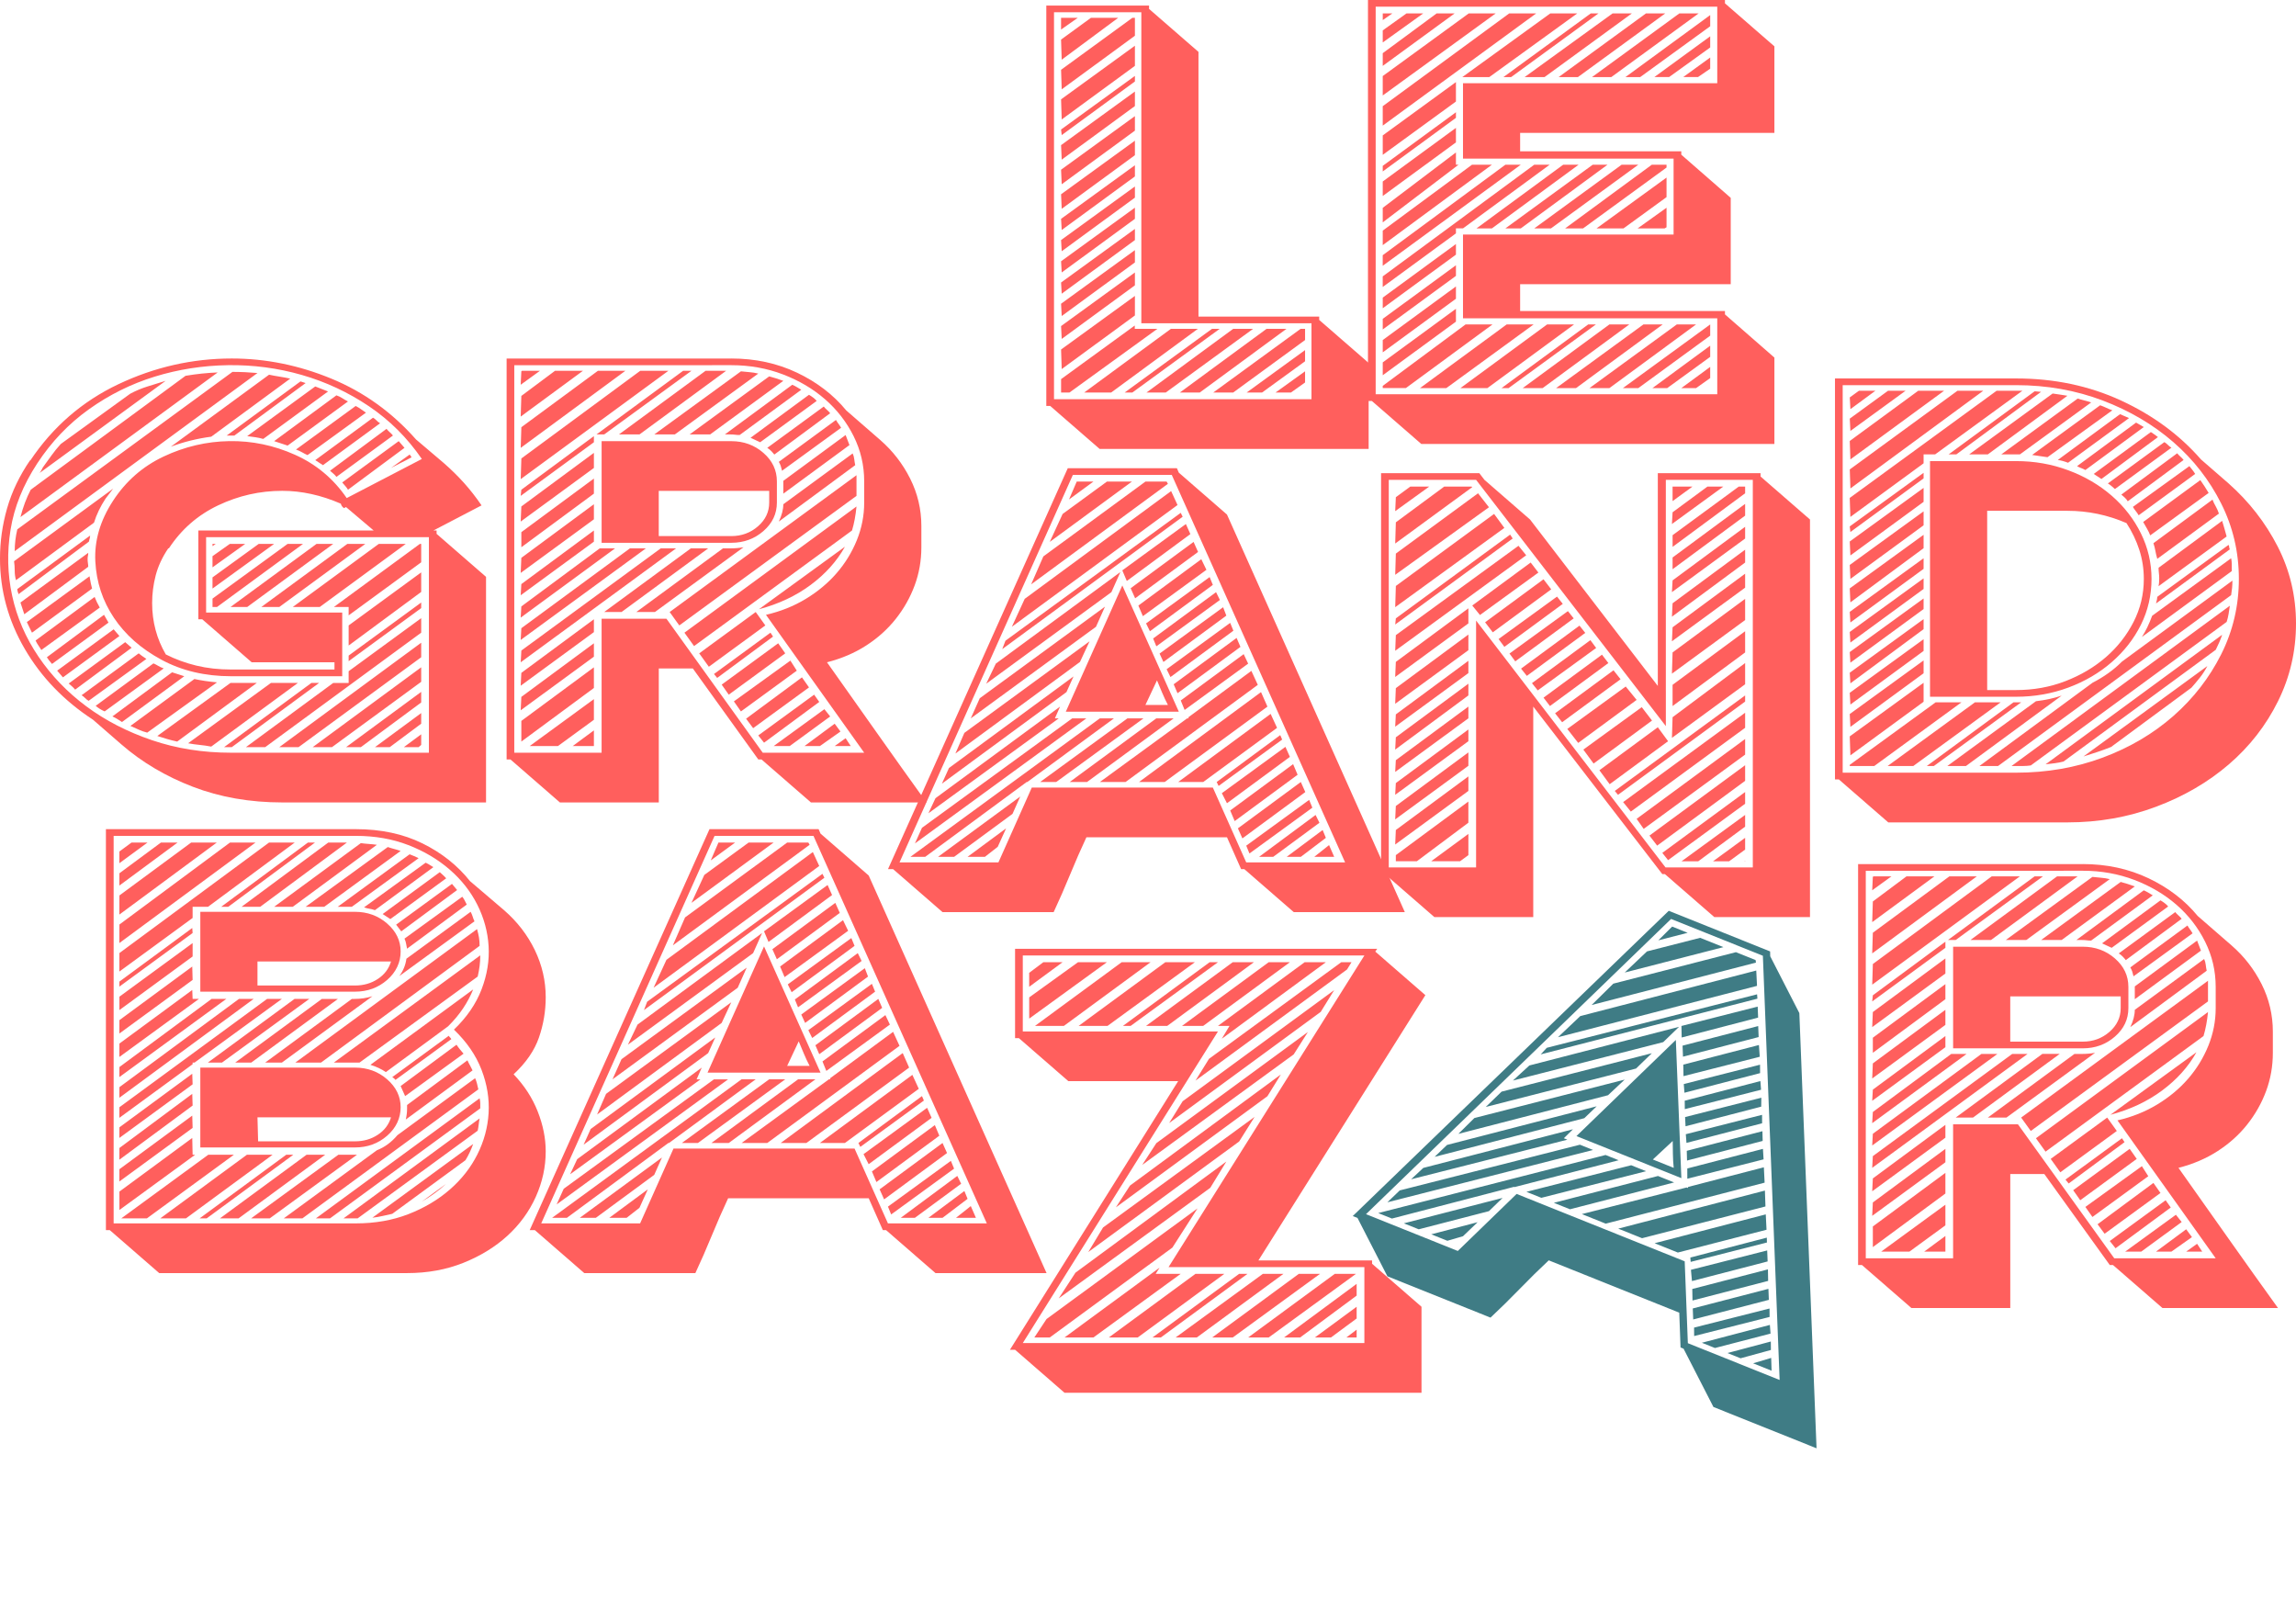
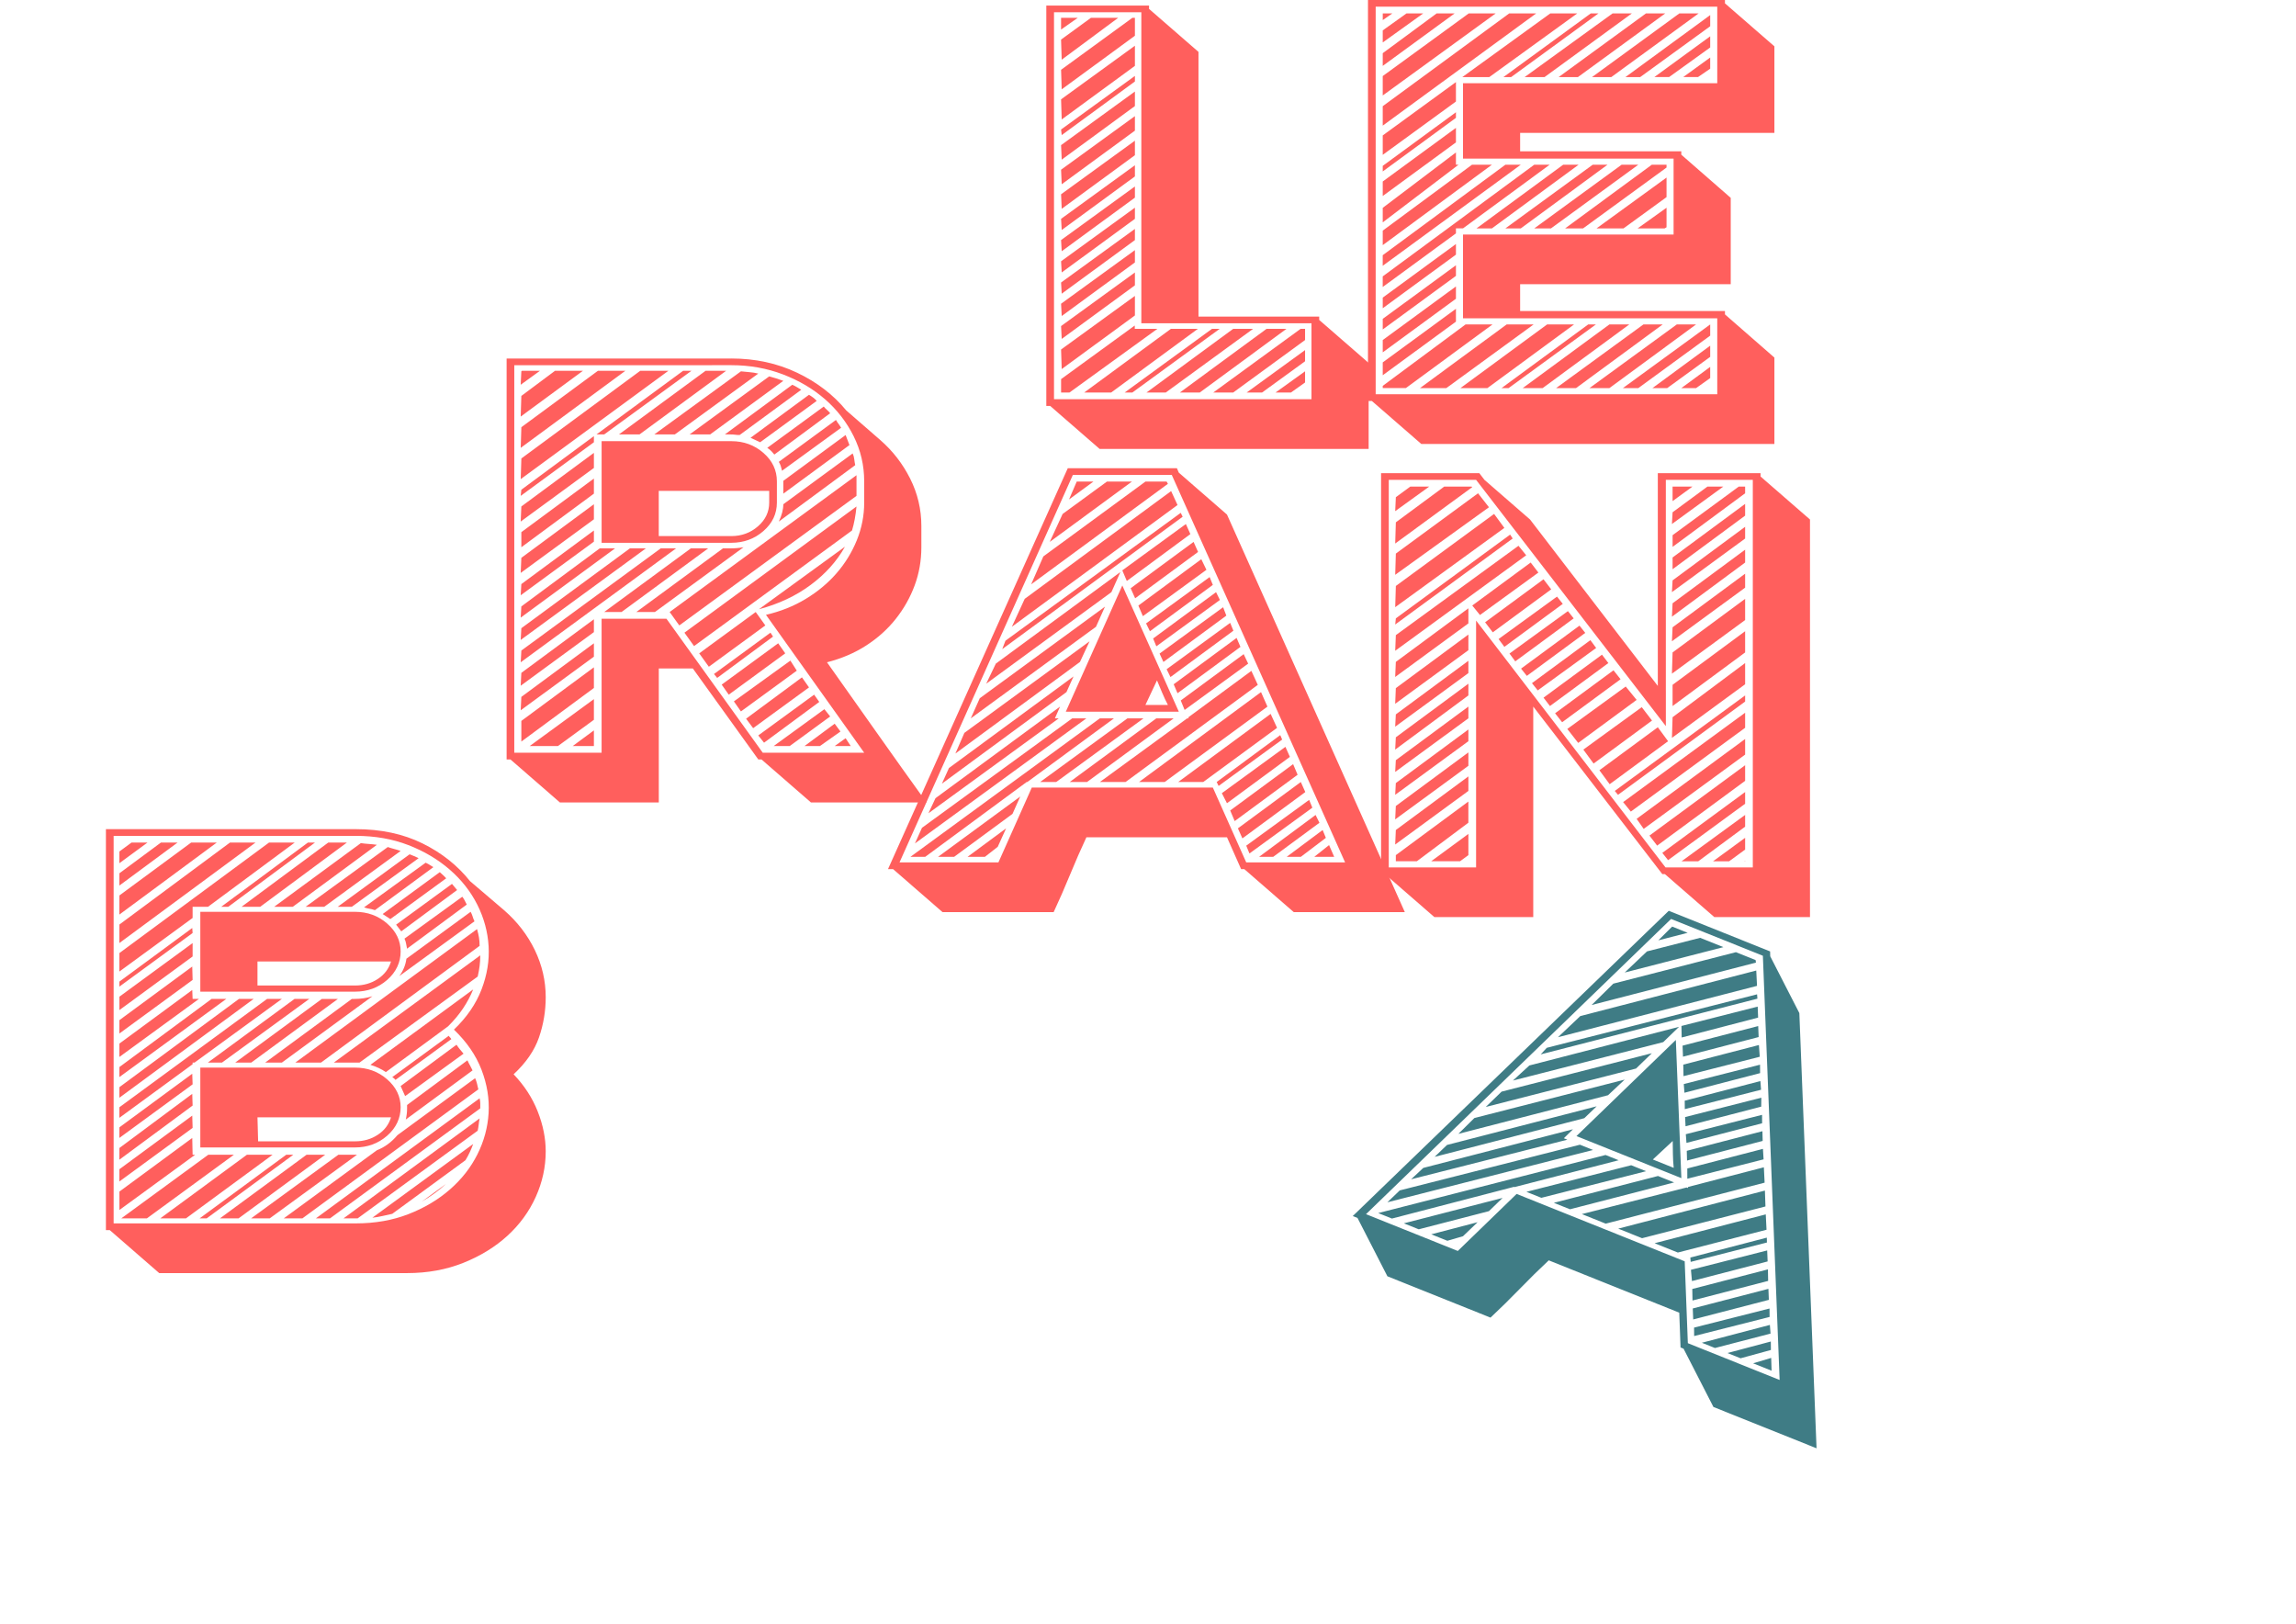
<svg xmlns="http://www.w3.org/2000/svg" viewBox="0 0 1145.18 810.01">
  <g fill="#ff5f5d">
-     <path d="m46.44 358.95c-14.52-9.47-25.89-21.26-34.11-35.37s-12.33-29.14-12.33-45.11c0-8.35 1.17-16.66 3.52-24.92s6.19-16.29 11.53-24.09v.28c11.31-16.89 25.99-29.61 44.03-38.15s36.88-12.81 56.52-12.81c16.86 0 33.41 3.34 49.64 10.03 16.22 6.68 30.31 16.8 42.27 30.35l13.77 11.7c3.63 3.16 6.99 6.45 10.09 9.89 3.09 3.44 6.03 7.2 8.81 11.28l-24.02 12.53h1.6v1.67l24.66 21.44v112.5h-101.52c-16.23 0-31.12-2.6-44.67-7.8-13.56-5.2-25.46-12.25-35.71-21.16l-14.09-12.25zm56.36-91.06v37.59h67.89v31.75h-55.4c-13.02 0-24.61-2.74-34.75-8.22-10.14-5.47-18.04-12.44-23.7-20.89s-8.76-17.82-9.29-28.13c-.54-10.3 2.4-20.37 8.81-30.21s14.84-17.22 25.3-22.14 21.35-7.47 32.67-7.66c11.31-.18 22.26 2.09 32.82 6.82 10.57 4.73 19.16 11.93 25.78 21.58l37.47-19.49c-7.26-10.58-16.07-19.35-26.42-26.32-10.36-6.96-21.51-12.16-33.47-15.59s-24.23-5.06-36.83-4.87-24.77 2.09-36.51 5.71-22.69 9.05-32.83 16.29-18.73 16.25-25.78 27.01c-7.04 10.77-11.48 21.77-13.29 33-1.82 11.23-1.55 22.23.8 33s6.72 20.89 13.13 30.35 14.36 17.73 23.86 24.78c9.5 7.06 20.39 12.67 32.67 16.85 12.27 4.18 25.46 6.27 39.55 6.27h98.64v-107.49h-111.12zm-55.92-7.24c1.27-4.08 3.19-8.08 5.74-11.97l3.83-5.01-49.43 36.2c.21 1.49.32 3.06.32 4.73s.21 3.25.64 4.73zm81.54-74.63c-2.14-.18-4.22-.32-6.24-.42-2.03-.09-4.11-.14-6.25-.14l-107.31 78.53c-.43 1.86-.75 3.67-.96 5.43-.21 1.77-.32 3.58-.32 5.43zm-84.09 84.1c.42-1.48.64-2.51.64-3.06l-36.36 26.73c0 .56.21 1.39.64 2.51zm-.32 12.53c0-.56-.05-1.16-.16-1.81s-.16-1.34-.16-2.09c0-.56.05-1.07.16-1.53s.16-.97.16-1.53l-33.81 24.78 1.92 5.85zm64.55-96.91c-5.13.19-10.47.74-16.02 1.67l-77.21 56.81c-2.14 4.09-3.84 8.63-5.12 13.64l98.36-72.12zm-62.63 107.77c-.43-1.48-.86-3.52-1.28-6.13l-31.26 22.84c.42.93.85 1.81 1.28 2.64.42.84.85 1.72 1.28 2.65zm3.83 9.47c-1.07-1.85-1.92-3.62-2.56-5.29l-29.46 21.72c.42.93.91 1.77 1.44 2.51s1.01 1.49 1.44 2.23l29.14-21.16zm32.86-113.06c-2.99.93-5.99 1.86-8.98 2.79s-5.88 2.14-8.66 3.62l-34.63 25.06c-1.71 1.86-3.26 3.76-4.65 5.71s-2.83 3.95-4.33 5.99c-.21.37-.43.79-.64 1.25-.21.47-.54.98-.96 1.53zm-28.5 120.58c-.43-.74-.8-1.39-1.12-1.95s-.7-1.21-1.12-1.95l-28.5 21.16c.42.74 1.28 1.86 2.56 3.34l28.18-20.61zm5.45 6.68-2.88-3.34-28.18 20.61 2.88 3.34zm6.08 5.85-3.2-2.78-28.18 20.61c.42.37.96.84 1.6 1.39.64.56 1.17 1.11 1.6 1.67zm7.37 5.57c-.86-.56-1.6-1.07-2.24-1.53s-1.18-.88-1.6-1.25l-28.5 20.89c.64.37 1.23.83 1.76 1.39s1.12 1.02 1.76 1.39zm8.64 4.73c-1.07-.37-1.98-.79-2.72-1.25-.75-.46-1.55-.88-2.4-1.25l-28.82 21.16c.64.56 1.33 1.07 2.08 1.53.75.47 1.55.88 2.4 1.25zm10.25 3.9c-1.07-.37-2.08-.7-3.04-.98s-1.98-.6-3.04-.97l-29.78 22c.85.37 1.65.79 2.4 1.25.75.47 1.55.97 2.4 1.53zm16.33 3.06c-4.08-.37-7.85-.93-11.28-1.67l-31.91 23.39c1.29.56 2.63 1.16 4.03 1.81s2.85 1.16 4.35 1.53zm78.14-75.74-13.81-11.7-.97.56c-.86-.56-1.39-1.3-1.6-2.23-9.85-4.27-19.59-6.41-29.23-6.41-11.14 0-21.79 2.41-31.96 7.24s-18.36 11.97-24.57 21.44h-.32c-3 4.46-5.09 8.96-6.27 13.51s-1.77 9.15-1.77 13.78c0 9.29 2.27 17.82 6.82 25.62 4.76 2.41 9.83 4.27 15.21 5.57s11.16 1.95 17.36 1.95h51.56v-3.62h-41.31l-24.66-21.44h-1.92v-44.28h87.43zm-58.28 76.02h-13.13l-36.51 26.46c1.71.56 3.36 1.07 4.96 1.53 1.6.47 3.25.88 4.96 1.25l39.71-29.24zm-42.91-117.79c6.4-2.41 13.13-4.08 20.18-5.01l39.39-28.96c-1.71-.37-3.47-.7-5.28-.98-1.82-.28-3.58-.6-5.28-.97l-49 35.92zm63.4 117.79h-13.45l-41.31 30.08c1.92.37 3.84.65 5.76.83 1.92.19 3.84.47 5.76.84l43.23-31.75zm-42.59-42.05v4.18h2.24l42.91-31.47h-7.69l-37.47 27.29zm30.74-27.29h-7.69l-23.06 16.71v5.57l30.74-22.28zm-14.41 0h-7.69l-8.65 6.13v5.57l16.33-11.7zm-16.33 1.12 1.6-1.11h-1.6zm49.32 68.22-43.55 32.02h3.84l43.55-32.02zm-42.27-123.36h3.84l35.55-26.18c-.43-.18-1.28-.46-2.56-.83zm1.92 85.49h8.33l42.91-31.47h-8.33zm95.11 12.81v-7.24l-36.19 26.46v5.85h-7.69l-43.55 32.02h9.61zm-86.79-98.02c1.49.19 2.88.37 4.16.56s2.56.47 3.84.84l32.34-23.67c-1.07-.37-2.14-.79-3.2-1.25-1.07-.46-2.14-.88-3.2-1.25l-33.95 24.78zm7.05 85.21h8.97l42.91-31.47h-8.97zm6.4-82.71c1.07.37 2.19.74 3.36 1.11s2.29.74 3.36 1.11l30.1-22c-1.07-.56-2.03-1.11-2.88-1.67-.86-.56-1.82-1.02-2.88-1.39zm73.34 107.77v-7.24l-70.77 52.07h9.61l61.17-44.83zm-64.05-25.06h13.45l42.91-31.47h-13.45zm1.6-78.53c1.07.37 2.08.84 3.04 1.39.96.56 1.87 1.02 2.72 1.39l29.14-21.16c-.86-.56-1.66-1.11-2.4-1.67-.75-.56-1.66-1.11-2.72-1.67zm62.45 115.85v-7.24l-54.12 39.82h9.61zm-52.84-110.56 3.84 2.51 28.5-20.89c-.64-.37-1.23-.83-1.76-1.39-.54-.56-1.12-1.02-1.76-1.39zm7.37 5.29c.43.37.96.83 1.6 1.39s1.17 1.11 1.6 1.67l28.18-20.61c-.43-.56-.96-1.11-1.6-1.67s-1.18-1.11-1.6-1.67zm9.28 67.95v4.18l36.19-26.46v-9.19h-.64l-42.91 31.47h7.37zm-3.2-62.1c.43.56.91 1.11 1.44 1.67s1.01 1.21 1.44 1.95l28.18-20.89-2.88-3.34zm39.39 109.72v-5.29l-37.47 27.57h7.37zm-36.19-38.43v10.03l36.19-26.73v-9.75l-36.19 26.46zm36.19-8.63v-2.79l-36.19 26.46v2.79zm0 57.64v-5.29l-23.06 16.99h7.37zm-4.8-132.83c-.43-.74-.75-1.21-.96-1.39l-9.29 6.68c1.71-.93 3.41-1.81 5.12-2.65s3.41-1.71 5.12-2.65zm4.8 143.41v-5.29l-8.65 6.4h7.37z" />
    <path d="m364.76 178.78c11.95 0 22.9 2.37 32.83 7.1s18.09 11 24.5 18.8l16.97 14.76c6.19 5.39 11.15 11.79 14.89 19.21 3.73 7.43 5.6 15.32 5.6 23.67v10.58c0 6.68-1.12 13.04-3.36 19.08-2.24 6.03-5.39 11.6-9.45 16.71s-8.97 9.52-14.73 13.23c-5.76 3.72-12.28 6.5-19.53 8.35 7.9 11.14 16.17 22.83 24.82 35.09 8.65 12.25 16.92 23.85 24.82 34.81h-57.64l-24.66-21.44h-1.6l-32.66-45.39h-16.97v66.83h-49.32l-24.66-21.44h-1.92v-199.94h112.09zm-9.61 3.34h-98.64v193.26h43.55v-66.83h32.34l48.04 66.83h50.6l-49-68.78c7.26-1.67 13.88-4.32 19.85-7.94s11.1-7.89 15.37-12.81 7.63-10.39 10.09-16.43c2.45-6.03 3.68-12.3 3.68-18.8v-10.58c0-7.98-1.76-15.5-5.28-22.56-3.52-7.05-8.28-13.18-14.25-18.38-5.98-5.2-12.97-9.33-20.98-12.39s-16.6-4.6-25.78-4.6h-9.61zm-21.78 2.79h-14.03l-59.3 43.72-.32 10.3 73.66-54.02zm-21.45 0h-13.69l-38.19 28.13-.32 10.3zm-21.14 0h-13.95l-16.8 12.53-.32 10.3 31.06-22.84zm-21.46 0h-8.98l-.31.28-.32 6.68zm26.9 35.64v-3.06l-36.19 26.73-.32 3.06zm0 12.81v-7.52l-36.19 26.73-.32 7.52zm0 25.62v-7.52l-36.19 26.73-.32 7.52zm0 11.14v-5.57l-36.19 26.73-.32 5.57zm41 3.34h-7.66l-69.52 50.96-.32 5.85zm-15.06 0h-7.97l-54.16 39.82-.32 5.85zm-15.37 0h-7.64l-39.12 28.96-.32 5.57zm-10.57 41.77v-6.41l-36.19 26.73-.32 6.41zm0 12.25v-6.68l-36.19 26.73-.32 6.68zm0-81.31v-7.52l-36.19 26.73v7.52zm0 96.91v-10.3l-36.19 26.73v10.3zm0 15.87v-10.3l-32.02 23.39h14.09zm0 5.29-10.57 7.8h10.57zm1.29-147.59h3.84l43.55-31.75h-4.16zm89.98 33.98c0 5.57-2.24 10.3-6.72 14.2s-9.82 5.85-16.01 5.85h-64.69v-50.68h64.69c6.19 0 11.53 1.95 16.01 5.85s6.72 8.63 6.72 14.2zm-86.14 54.58h8.65l43.23-31.75h-8.65zm7.36-88.56h10.25l43.23-31.75h-10.25zm62.13 56.25c-1.07.19-2.14.33-3.2.42-1.07.1-2.14.14-3.2.14h-3.84l-43.23 31.75h9.29l44.19-32.3zm-44.51-56.25h10.25l41.63-30.35c-1.5-.37-2.94-.6-4.32-.7-1.39-.09-2.83-.23-4.32-.42l-43.23 31.47zm57.32 28.13h-55.08v22.56h36.19c5.12 0 9.55-1.62 13.29-4.87 3.73-3.25 5.61-7.19 5.61-11.84v-5.85zm-49.64 60.43 4.8 6.68 88.39-64.61v-10.3zm7.37 10.3 4.8 6.68 78.78-57.64c1.07-3.52 1.81-7.52 2.24-11.97l-85.83 62.94zm2.56-98.86h10.25l36.51-26.73c-2.56-.93-4.91-1.67-7.04-2.23l-39.71 28.96zm32.99 88.56-28.18 20.61 4.8 6.68 28.18-20.61zm8.64 12.25-1.28-1.95-28.18 20.61 1.6 1.95zm6.09 8.35-3.52-5.01-28.18 20.61 3.52 5.01zm-30.11-109.16h2.88c.85 0 1.6.05 2.24.14.64.1 1.39.14 2.24.14l30.74-22.56c-.64-.37-1.34-.79-2.08-1.25-.75-.46-1.55-.88-2.4-1.25l-33.63 24.78zm35.87 117.8-3.2-5.01-28.18 20.33 3.52 5.01zm6.09 8.35-3.52-5.01-27.86 20.61 3.52 4.73zm-29.15-124.48c.85.37 1.65.74 2.4 1.11s1.55.74 2.4 1.11l28.18-20.61c-.43-.56-1.02-1.11-1.76-1.67-.75-.56-1.44-1.02-2.08-1.39l-29.14 21.44zm34.27 131.72-2.56-3.62-27.86 20.33 2.88 3.62zm12.81-77.41-42.91 31.19c9.82-2.6 18.41-6.64 25.78-12.11s13.08-11.83 17.13-19.08zm-38.75-49.29c.64.37 1.28.88 1.92 1.53s1.17 1.25 1.6 1.81l27.86-20.61c-.43-.56-.96-1.11-1.6-1.67s-1.18-1.11-1.6-1.67zm31.38 133.94-2.88-3.62-25.3 18.38h8.01l20.18-14.76zm-25.61-126.98c.42.74.75 1.44.96 2.09s.42 1.44.64 2.37l29.46-21.44c-.43-.74-.86-1.39-1.28-1.95-.43-.56-.86-1.21-1.28-1.95l-28.5 20.89zm2.24 21.16c0 2.6-.75 5.48-2.24 8.63l38.11-28.13c-.21-.93-.37-1.9-.48-2.92s-.37-1.99-.8-2.92zm0-11.69v6.41l32.99-24.23-1.92-5.01-31.06 22.84zm28.5 125.03-2.88-3.9-15.05 11.14h7.69l10.25-7.24zm-2.88 7.24h8.01l-2.56-3.9-5.44 3.9z" />
    <path d="m532.56 233.48h54.44l.96 2.23 24.02 20.89 88.71 198.27h-55.4l-24.66-21.44h-1.6l-7.04-15.87h-70.13c-2.78 5.94-5.5 12.16-8.17 18.66s-5.39 12.71-8.17 18.66h-55.4l-24.66-21.44h-2.56l89.67-199.94zm-83.9 196.6h49.32l16.65-37.32h90.31l16.65 37.32h49.32l-86.47-193.26h-49.32l-86.47 193.26zm63.41-40.1h.32l43.23-31.75h-7.05l-94.47 69.06h7.37zm29.78-31.75h-7.05l-74.94 54.58-3.52 7.8zm-13.77 0h-1.92l2.56-5.85-62.13 45.67-3.52 7.52zm-23.06 47.62 3.84-8.63-40.99 30.08h8.01l29.14-21.44zm26.9-60.71 3.52-7.8-62.13 45.67-3.52 7.8zm6.73-15.03 4.8-10.3-62.45 45.67-4.48 10.3zm-41 92.17 4.16-9.19-19.21 14.2h8.65l6.41-5.01zm49-109.72 4.48-10.03-62.45 45.67-4.48 10.03zm7.69-17.26 4.48-10.03-62.13 45.67-4.8 10.03zm35.54-37.6-.96-1.95-87.43 63.77-1.6 4.18zm-2.56-5.85-3.2-6.96-73.02 53.74-6.41 13.92 82.62-60.71zm-4.8-10.58-.64-1.11h-10.57l-50.92 37.32-6.08 13.92zm-63.73 148.71h8.01l43.55-31.75h-8.01zm45.8-149.82h-12.49l-22.1 16.15-6.41 13.92 40.99-30.08zm-4.81 51.8 28.18 62.94h-56.36zm-26.58-42.89 12.17-8.91h-8.33zm52.2 109.16h-8.65l-43.23 31.75h8.65zm41.95-16.71-3.2-6.96-31.38 23.11v.56h-.64l-43.55 31.75h12.81l65.97-48.45zm-67.57-57.08 2.24 5.29 31.7-23.39-2.24-5.01-31.71 23.11zm4.16 8.91 2.24 5.01 31.38-23.11-2.24-5.01zm3.85 8.63 2.24 5.29 31.7-23.11-2.56-5.29zm64.37 50.4-3.2-7.24-60.85 44.83h12.81zm-49.64-.83c-1.07-2.04-2.03-4.08-2.88-6.13-.86-2.04-1.71-4.08-2.56-6.13l-5.77 12.25h11.21zm-10.89-40.66 1.92 3.9 31.38-23.11-1.6-3.9-31.71 23.11zm3.52 7.52 1.6 3.9 31.7-23.11-1.92-3.9zm3.21 7.52 1.92 4.18 31.38-23.11-1.6-4.18zm3.52 7.8 1.92 3.9 31.38-23.11-1.6-3.9zm3.52 7.51 1.92 4.46 31.38-23.11-1.92-4.46zm51.56 21.73-3.2-6.96-46.12 33.97h12.49zm-16.65-36.76-31.38 23.11 1.92 4.73 31.7-23.11zm18.25 40.38-31.71 23.39.96 1.95 31.7-23.11-.96-2.23zm4.81 10.86-2.24-5.01-31.71 23.11 2.56 5.01 31.38-23.11zm3.84 8.91-2.24-5.29-31.38 23.11 2.24 5.29zm3.84 8.63-2.24-5.01-31.38 23.11 2.24 5.01zm3.52 7.8-1.6-3.9-31.38 22.83 1.6 3.9 31.38-22.84zm3.53 7.52-1.92-3.9-28.18 20.88h7.05l23.06-16.99zm3.2 7.51-1.6-3.9-17.93 13.37h7.05l12.49-9.47zm-5.77 9.47h9.93l-2.56-5.85z" />
    <path d="m878.11 235.96v1.67l24.66 21.44v198.27h-47.72l-24.66-21.44h-1.28l-64.37-83.54v104.98h-49.32l-24.66-21.44h-1.92v-199.94h49l2.56 3.34 22.74 19.77 63.73 82.99v-106.1zm-47.23 108.33v17.82l-94.65-122.81h-43.55v193.26h43.55v-123.09l94.47 123.09h43.55v-193.26h-43.38v104.98zm-96.56-101.36-.32-.28h-13.66l-24.13 17.82-.32 10.58 38.43-28.13zm-21.46-.28h-9.43l-7.22 5.29-.32 6.96zm29.78 10.3-5.44-6.96-40.99 30.08-.32 10.58 46.76-33.69zm7.69 10.3-5.12-6.96-49 35.92-.32 10.58zm4.16 5.3-1.28-1.95-57 41.77-.32 3.06 58.6-42.89zm6.73 8.35-3.84-4.73-61.17 44.56-.32 7.8 65.33-47.62zm-28.83 33.97v-7.52l-36.19 26.73-.32 7.52zm0 13.37v-7.8l-36.19 26.73-.32 7.8zm0 11.42v-6.13l-36.19 26.73-.32 6.13zm0 11.14v-5.85l-36.19 26.73-.32 6.13zm0 11.41v-5.85l-36.19 26.73-.32 5.85zm0 11.42v-5.85l-36.19 26.73-.32 5.85zm0 12.26v-6.68l-36.19 26.73-.32 6.68zm0 12.53v-7.24l-36.19 26.73-.32 7.24zm0 5.29-36.19 26.73v3.06h10.47l25.71-19.22v-10.58zm0 26.73v-10.58l-18.57 13.64h14.41zm1.93-124.48 3.84 4.73 29.14-21.16-3.84-5.01zm10.24 13.37 29.14-21.44-3.84-5.01-29.14 21.44zm2.89 3.34 2.88 3.9 29.14-21.44-2.88-3.62zm37.46-10.3-2.88-3.62-29.14 21.16 2.88 3.9zm5.77 7.24-2.88-3.62-29.14 21.44 2.88 3.62zm5.44 7.52-2.88-3.9-29.14 21.44 2.88 3.62zm6.09 7.52-3.2-4.18-29.14 21.44 3.2 4.18zm6.08 8.07-3.52-4.46-29.14 21.44 3.52 4.46zm8.01 10.31-5.44-6.68-29.14 21.16 5.44 6.96zm7.68 10.3-5.12-6.68-29.14 21.16 5.12 6.96zm8.01 10.3-5.12-6.96-29.14 21.44 5.12 6.96zm38.43-19.77v-3.06l-65.01 47.62 1.6 1.95zm0 13.09v-7.52l-60.85 44.56 3.84 4.73 57-41.77zm0 13.37v-7.8l-54.12 39.82 3.52 5.01 50.6-37.04zm0 13.08v-7.8l-47.72 35.09 3.84 5.01 43.87-32.3zm0 11.42v-5.85l-41.31 30.35 2.88 3.62 38.43-28.13zm-36.19-145.36-.32 5.85 25.62-18.66h-7.91zm0 33.97-.32 5.85 36.51-26.73v-5.85zm0 11.42-.32 6.68 36.51-27.01v-6.41l-36.19 26.73zm0 11.97-.32 6.96 36.51-26.73v-6.96zm0 12.54-.32 10.58 36.51-26.73v-10.58zm36.19 15.87v-10.58l-36.19 27.01-.32 10.3zm-36.19-68.51 36.19-26.73v-3.34h-3.17l-33.01 24.23v5.85zm0-22.83 9.93-7.24h-9.93zm0 28.12v5.85l36.19-26.73v-5.85zm0 63.5v10.58l36.19-26.73v-10.58zm36.19 70.73v-5.85l-31.7 23.11h8.33l23.38-17.27zm0 11.42v-5.85l-16.01 11.7h8.01l8.01-5.85zm-.32 5.84h.32v-.28z" />
-     <path d="m1005.55 188.73c19 0 36.45 3.67 52.36 11 15.9 7.34 29.19 17.13 39.87 29.38l13.77 11.97c10.25 9.1 18.41 19.59 24.5 31.47 6.08 11.88 9.13 24.69 9.13 38.43s-2.99 26.64-8.97 38.71-14.15 22.56-24.5 31.47c-10.36 8.91-22.47 15.96-36.35 21.16s-28.61 7.8-44.19 7.8h-89.35l-24.66-21.44h-1.92v-199.94h90.31zm-86.47 3.34v193.26h86.47c15.37 0 29.78-2.51 43.23-7.52s25.19-11.93 35.23-20.75c10.03-8.82 17.98-19.08 23.86-30.77 5.87-11.7 8.81-24.23 8.81-37.59s-2.94-25.9-8.81-37.59c-5.87-11.7-13.82-21.9-23.86-30.63-10.04-8.72-21.78-15.64-35.23-20.75-13.45-5.1-27.86-7.66-43.23-7.66zm40.35 38.99v-4.46h5.76l43.55-31.75h-12.86l-73.29 53.47.32 9.47 36.51-26.73zm29.79-36.21h-12.87l-53.74 39.26.32 9.47zm-19.54 0h-12.9l-34.18 25.06.32 9.19zm-19.21 0h-8.75l-19.11 13.92.32 6.13zm-15.05 0h-8.21l-4.6 3.34.32 5.85zm24.01 43.72v-2.78l-36.83 26.73.32 2.79 36.51-26.73zm0 11.7v-6.96l-36.83 26.73.32 6.96zm0 11.7v-6.96l-36.83 26.73.32 6.96zm0 11.41v-6.68l-36.83 26.73.32 6.96zm0 10.31v-5.29l-36.83 26.73.32 5.29zm0 10.02v-5.29l-36.83 26.73.32 5.29zm0 10.03v-5.29l-36.83 26.73.32 5.29zm0 10.02v-5.01l-36.83 26.73.32 5.29zm0 10.86v-5.85l-36.83 26.73.32 5.85zm0 11.14v-6.41l-36.83 26.73.32 6.4 36.51-26.73zm0 14.2v-9.47l-36.83 26.73.32 9.47zm6.01.28-42.84 31.19v.56h12.24l43.48-31.75h-12.89zm32.42 0h-12.81l-43.55 31.75h12.81zm10.25 0h-3.84l-43.23 31.75h3.52zm-45.47-2.78v-117.52h42.91c9.18 0 17.88 1.53 26.1 4.6 8.22 3.06 15.42 7.29 21.62 12.67 6.19 5.39 11.05 11.65 14.57 18.8s5.28 14.72 5.28 22.7-1.76 15.78-5.28 22.83c-3.52 7.06-8.38 13.28-14.57 18.66-6.19 5.39-13.4 9.61-21.62 12.67s-16.92 4.59-26.1 4.59zm65.65-.56c-3.84 1.3-8.12 2.23-12.81 2.79l-44.19 32.3h9.29l47.72-35.09zm-56.37-120.3h3.84l42.27-31.19c-.43 0-.96-.04-1.6-.14-.64-.09-1.18-.14-1.6-.14zm10.25 0h9.29l39.71-29.24c-1.07-.18-2.24-.37-3.52-.56-1.28-.18-2.56-.37-3.84-.56l-41.63 30.35zm130.66 70.18c.21-1.3.37-2.51.48-3.62.1-1.11.16-2.32.16-3.62l-55.08 40.38c-4.06 4.09-8.97 7.61-14.73 10.58l-56.36 41.49h9.29l116.25-85.21zm-121.69 47.34h14.41c8.75 0 16.97-1.48 24.66-4.46 7.69-2.97 14.41-6.96 20.18-11.97s10.35-10.86 13.77-17.54c3.41-6.68 5.12-13.83 5.12-21.44 0-5.01-.75-9.84-2.24-14.48-1.5-4.64-3.63-9.09-6.4-13.37-9.4-4.08-19.22-6.13-29.46-6.13h-40.03v89.39zm7.04-117.52h9.29l35.55-25.9c-1.07-.37-2.19-.7-3.36-.98-1.18-.28-2.3-.6-3.36-.97l-38.11 27.85zm114.01 75.47-108.88 79.92h5.92c1.17 0 2.4-.09 3.68-.28l97.68-71.57c.42-1.3.75-2.6.96-3.9s.43-2.69.64-4.18zm-98.63-75.19c1.28.19 2.56.37 3.84.56s2.56.37 3.84.56l32.34-23.39c-1.07-.37-2.08-.79-3.04-1.25s-1.98-.88-3.04-1.25l-33.95 24.78zm91.59 97.19c.64-1.3 1.23-2.55 1.76-3.76s1.01-2.46 1.44-3.76l-88.07 64.61c1.71-.18 3.25-.37 4.64-.56 1.39-.18 2.83-.46 4.32-.84l75.9-55.7zm-78.78-94.69c1.49.19 3.2.65 5.12 1.39l30.42-22.28c-.86-.37-1.6-.7-2.24-.97-.64-.28-1.39-.6-2.24-.98zm9.6 3.07c.64.37 1.33.7 2.08.98s1.44.6 2.08.97l29.14-21.44c-.64-.37-1.28-.74-1.92-1.11s-1.28-.74-1.92-1.11l-29.46 21.72zm57.01 110.55c1.49-1.67 2.93-3.39 4.32-5.15s2.61-3.66 3.68-5.71l-61.81 45.11c2.35-.74 4.64-1.48 6.89-2.23 2.24-.74 4.53-1.57 6.88-2.51l40.03-29.52zm-48.68-106.65 3.84 2.51 28.18-20.89c-.64-.56-1.82-1.39-3.52-2.51zm10.57 7.52 28.18-20.61c-.64-.37-1.23-.84-1.76-1.39-.54-.56-1.12-1.02-1.76-1.39l-28.18 20.61c.64.37 1.28.84 1.92 1.39s1.17 1.02 1.6 1.39zm3.2 2.78c.43.37.96.83 1.6 1.39s1.17 1.21 1.6 1.95l27.86-20.61c-.43-.56-.96-1.11-1.6-1.67s-1.18-1.11-1.6-1.67zm5.76 6.13c.43.74.91 1.44 1.44 2.09s1.01 1.35 1.44 2.09l28.18-20.61c-.43-.74-.91-1.44-1.44-2.09-.54-.65-1.02-1.25-1.44-1.81zm49.32 32.02v-3.34c0-1.11-.11-2.13-.32-3.06l-39.39 28.68c-1.5 4.09-3.2 7.61-5.12 10.58zm-44.19-24.5c.64 1.11 1.28 2.23 1.92 3.34s1.17 2.23 1.6 3.34l29.14-21.16c-.64-1.11-1.34-2.23-2.08-3.34-.75-1.11-1.44-2.13-2.08-3.06l-28.5 20.89zm5.12 10.58c.42 1.3.75 2.55.96 3.76s.53 2.55.96 4.04l30.74-22.56c-.43-1.3-.96-2.51-1.6-3.62s-1.18-2.23-1.6-3.34zm1.92 26.73c0 .74-.21 1.86-.64 3.34l36.83-27.01c-.21-.37-.32-.74-.32-1.11s-.11-.74-.32-1.11l-35.55 25.9zm.64-14.48c0 .93.05 1.81.16 2.64.11.84.16 1.72.16 2.65 0 1.67-.11 2.97-.32 3.9l33.95-24.78c-.43-1.48-.8-2.83-1.12-4.04s-.7-2.46-1.12-3.76l-31.7 23.39z" />
    <path d="m177.41 413.49c12.59 0 23.7 2.37 33.3 7.1 9.61 4.73 17.5 11 23.7 18.8l16.97 14.48c6.62 5.76 11.74 12.39 15.37 19.91s5.44 15.36 5.44 23.53c0 6.87-1.12 13.55-3.36 20.05s-6.46 12.63-12.65 18.38c5.33 5.57 9.34 11.74 12.01 18.52s4 13.41 4 19.91c0 7.8-1.66 15.36-4.96 22.7-3.31 7.34-8.01 13.78-14.09 19.35s-13.4 10.07-21.94 13.51c-8.54 3.43-17.93 5.15-28.18 5.15h-123.61l-24.66-21.44h-1.92v-199.94h124.58zm-9.61 3.34h-111.12v193.26h120.73c9.61 0 18.36-1.53 26.26-4.6 7.9-3.06 14.78-7.14 20.66-12.25 5.87-5.1 10.46-10.95 13.77-17.54s5.17-13.46 5.6-20.61c.42-7.14-.75-14.34-3.52-21.58-2.78-7.24-7.37-13.92-13.77-20.05 6.41-6.13 10.99-12.81 13.77-20.05 2.77-7.24 3.95-14.43 3.52-21.58-.43-7.14-2.3-14.02-5.6-20.61-3.31-6.59-7.9-12.44-13.77-17.54s-12.76-9.19-20.66-12.25-16.65-4.6-26.26-4.6zm-71.73 40.94v-5.57h7.69l43.23-32.02h-12.81l-74.62 55.1-.03 9.23 36.54-26.73zm31.39-37.6h-12.75l-55.15 40.88-.03 9.24 67.93-50.13zm-19.34 0h-12.78l-35.78 26.38-.03 9.54zm-19.57 0h-8.28l-20.71 15.32-.03 6.13 29.02-21.44zm-14.99 0h-7.96l-6.04 4.46-.03 5.85 14.03-10.3zm22.51 45.12-.18-2.51-36.33 26.73-.03 2.51zm0 23.39-.18-6.68-36.33 26.73-.03 6.68zm3.17 9.47h-3.17l-.18-4.46-36.33 26.73-.03 6.68 39.71-28.96zm-3.17 32.58v-.83h.96l43.55-31.75h-7.37l-73.66 54.02-.03 5.29 36.54-26.73zm30.44-32.58h-7.33l-59.62 44-.03 5.29zm-13.64 0h-7.34l-45.97 33.97-.03 5.01 53.35-38.99zm-16.8 42.6-.18-5.29-36.33 26.73-.03 5.29zm0 10.58-.18-5.85-36.33 27.01-.03 5.85zm0 11.14-.18-6.13-36.33 26.73-.03 6.13zm0-85.49v-6.68l-36.51 26.73v6.68zm1.28 98.86h-1.28l-.18-8.35-36.33 26.73v9.19zm19.33 0h-12.77l-43.42 31.75h12.77zm19.3 0h-12.81l-43.23 31.75h12.81zm10.33 0h-3.52l-43.23 31.75h3.52zm21.17-81.31h-67.57v-39.82h77.18c6.19 0 11.53 1.95 16.01 5.85s6.73 8.54 6.73 13.92-2.24 10.3-6.73 14.2c-4.48 3.9-9.82 5.85-16.01 5.85zm0 77.69h-67.57v-39.82h77.18c6.19 0 11.53 1.95 16.01 5.85s6.73 8.54 6.73 13.92-2.24 10.3-6.73 14.2c-4.48 3.9-9.82 5.85-16.01 5.85zm-63.8-42.33h7.05l43.55-31.75h-7.37zm58.54 45.95h-9.29l-43.23 31.75h9.29zm-51.88-123.64h3.52l43.23-32.02h-3.52zm58.21 45.95h-8.01l-43.23 31.75h8.01zm-48.06-45.95h9.29l43.23-32.02h-9.29zm57.59 123.64h-9.29l-43.55 31.75h9.29zm-.99-84.38c4.27 0 8.06-1.09 11.37-3.28 3.31-2.18 5.49-5.09 6.57-8.7h-66.61v11.97h48.68zm0 77.7c4.27 0 8.06-1.09 11.37-3.28 3.31-2.18 5.49-5.09 6.57-8.7h-66.61l.32 11.97h48.36zm8.65-72.35c-2.78.89-5.76 1.34-8.97 1.34h-1.28l-43.23 31.75h8.33l45.15-33.08zm-49-44.61h9.29l41.95-30.91c-1.28-.18-2.62-.32-4-.42-1.39-.09-2.72-.23-4-.42l-43.23 31.75zm101.84 91.06c-.22-.93-.43-1.85-.64-2.78s-.54-1.85-.96-2.79l-38.75 28.4c-2.99 3.53-6.41 6.03-10.25 7.52l-46.44 33.97h9.29l87.75-64.33zm-91.27-13.37h12.81l79.1-58.2c0-1.48-.11-2.88-.32-4.18-.22-1.3-.54-2.69-.96-4.18zm5.12-77.69h9.29l38.11-27.85c-1.07-.37-2.14-.7-3.2-.97-1.07-.28-2.14-.6-3.2-.98l-40.99 29.8zm87.11 100.53v-2.65c0-.65-.11-1.44-.32-2.37l-81.66 59.87h7.05l74.94-54.86zm-73.02-22.84h12.81l58.93-42.89c.42-1.85.75-3.62.96-5.29s.32-3.43.32-5.29zm1.92-77.69h7.04l33.31-24.23c-1.5-.74-2.99-1.39-4.48-1.95zm70.78 105.54-67.89 49.85h7.04l59.89-43.72c.21-.93.37-1.9.48-2.92.1-1.02.26-2.09.48-3.2zm-57.65-105.26c1.07.37 1.97.6 2.72.7s1.65.33 2.72.7l29.14-21.44c-1.71-1.11-2.99-1.85-3.84-2.23l-30.74 22.28zm3.2 78.53c2.99.93 5.55 2.14 7.69 3.62l31.06-22.84c2.99-2.97 5.49-5.99 7.53-9.05 2.03-3.06 3.68-6.17 4.96-9.33l-51.24 37.59zm47.4 47.56c1.49-2.41 2.77-5.1 3.84-8.08l-50.28 36.76c1.71-.18 3.36-.46 4.96-.83s3.25-.74 4.96-1.11l36.51-26.73zm-37.47-120.25 27.86-20.33c-.64-.74-1.71-1.76-3.2-3.06l-28.5 20.88zm.96 78.81c.64.37 1.17.84 1.6 1.39l27.86-20.33c-.21-.37-.43-.65-.64-.84-.22-.18-.43-.46-.64-.83zm1.92-76.02c.42.56.85 1.11 1.28 1.67s.85 1.11 1.28 1.67l27.86-20.61c-.43-.56-.86-1.07-1.28-1.53-.43-.46-.86-.98-1.28-1.53zm5.13 16.99c-.43 3.16-1.6 6.03-3.52 8.63l37.47-27.29c-.43-.93-.75-1.76-.96-2.51-.22-.74-.54-1.48-.96-2.23l-32.02 23.39zm-2.88 63.49c.42.93.8 1.77 1.12 2.51s.69 1.58 1.12 2.51l29.14-21.16c-.64-.74-1.23-1.44-1.76-2.09-.54-.65-1.12-1.44-1.76-2.37l-27.86 20.61zm1.92-73.52c.43.93.69 1.77.8 2.51s.27 1.58.48 2.51l29.78-22c-.86-1.85-1.6-3.15-2.24-3.9l-28.82 20.89zm.64 90.23 33.31-24.51c-.43-.93-.86-1.76-1.28-2.51-.43-.74-.86-1.57-1.28-2.51l-30.1 22.28v1.67c0 .93-.05 1.86-.16 2.79s-.27 1.86-.48 2.78zm8 40.93c4.48-2.6 8.54-5.57 12.17-8.91z" />
-     <path d="m353.86 413.49h54.44l.96 2.23 24.02 20.89 88.71 198.27h-55.4l-24.66-21.44h-1.6l-7.04-15.87h-70.13c-2.78 5.94-5.5 12.16-8.17 18.66s-5.39 12.71-8.17 18.66h-55.4l-24.66-21.44h-2.56l89.67-199.94zm-83.91 196.6h49.32l16.65-37.32h90.31l16.65 37.32h49.32l-86.47-193.26h-49.32l-86.47 193.26zm63.41-40.1h.32l43.23-31.75h-7.05l-94.47 69.06h7.37zm29.79-31.74h-7.05l-74.94 54.58-3.52 7.8zm-13.78 0h-1.92l2.56-5.85-62.13 45.67-3.52 7.52zm-23.05 47.62 3.84-8.63-40.99 30.08h8.01l29.14-21.44zm26.9-60.71 3.52-7.8-62.13 45.67-3.52 7.8zm6.72-15.04 4.8-10.3-62.45 45.67-4.48 10.3zm-40.99 92.18 4.16-9.19-19.21 14.2h8.65l6.41-5.01zm49-109.72 4.48-10.03-62.45 45.67-4.48 10.03zm7.68-17.27 4.48-10.03-62.13 45.67-4.8 10.03zm35.55-37.59-.96-1.95-87.43 63.77-1.6 4.18zm-2.56-5.85-3.2-6.96-73.02 53.74-6.41 13.92 82.62-60.71zm-4.8-10.58-.64-1.11h-10.57l-50.92 37.32-6.08 13.92zm-63.73 148.7h8.01l43.55-31.75h-8.01zm45.79-149.82h-12.49l-22.1 16.15-6.41 13.92 40.99-30.08zm-4.8 51.8 28.18 62.94h-56.36zm-26.58-42.89 12.17-8.91h-8.33zm52.2 109.17h-8.65l-43.23 31.75h8.65zm41.95-16.71-3.2-6.96-31.38 23.11v.56h-.64l-43.55 31.75h12.81l65.97-48.45zm-67.57-57.09 2.24 5.29 31.7-23.39-2.24-5.01-31.71 23.11zm4.16 8.91 2.24 5.01 31.38-23.11-2.24-5.01zm3.85 8.63 2.24 5.29 31.7-23.11-2.56-5.29zm64.36 50.41-3.2-7.24-60.85 44.83h12.81zm-49.63-.84c-1.07-2.04-2.03-4.08-2.88-6.13-.86-2.04-1.71-4.08-2.56-6.13l-5.77 12.25h11.21zm-10.89-40.65 1.92 3.9 31.38-23.11-1.6-3.9-31.71 23.11zm3.52 7.52 1.6 3.9 31.7-23.11-1.92-3.9zm3.2 7.51 1.92 4.18 31.38-23.11-1.6-4.18zm3.53 7.8 1.92 3.9 31.38-23.11-1.6-3.9zm3.52 7.52 1.92 4.46 31.38-23.11-1.92-4.46zm51.56 21.72-3.2-6.96-46.12 33.97h12.49zm-16.65-36.76-31.38 23.11 1.92 4.73 31.7-23.11zm18.25 40.38-31.71 23.39.96 1.95 31.7-23.11-.96-2.23zm4.8 10.86-2.24-5.01-31.71 23.11 2.56 5.01 31.38-23.11zm3.85 8.91-2.24-5.29-31.38 23.11 2.24 5.29zm3.84 8.64-2.24-5.01-31.38 23.11 2.24 5.01zm3.52 7.79-1.6-3.9-31.38 22.83 1.6 3.9 31.38-22.84zm3.52 7.52-1.92-3.9-28.18 20.88h7.05l23.06-16.99zm3.21 7.52-1.6-3.9-17.93 13.37h7.05l12.49-9.47zm-5.77 9.47h9.93l-2.56-5.85z" />
-     <path d="m686.91 473.16-.96 1.39 24.98 21.72-83.26 132.28h56.68v1.67l24.66 21.44v42.89h-178.06l-24.66-21.44h-2.56l83.9-133.95h-54.76l-24.66-21.44h-1.92v-44.56zm-176.77 3.34v37.87h97.35l-97.35 155.39h170.37v-37.87h-97.67l97.67-155.39zm41.95 3.35h-14.41l-24.34 17.54v10.58l38.75-28.13zm-22.1 0h-9.61l-7.05 5.29v6.96l16.65-12.25zm67.25 122.8-75.26 55.14-6.08 9.19h7.69l61.17-44.83 12.49-19.49zm-23.37-122.8h-14.41l-43.23 31.75h14.41zm29.78 112.5 8.01-13.09-75.26 55.42-8.33 12.81zm-14.73 42.89h-12.49l1.92-3.06-47.4 34.81h14.41l43.55-31.75zm7.04-155.39h-14.73l-43.23 31.75h14.41zm22.1 89.39 7.69-12.25-75.58 55.14-7.37 12.25zm-7.37 66h-14.41l-43.23 31.75h14.41zm21.46-88.56 6.72-10.86-75.26 55.42-7.04 10.86zm-24.66-66.83h-4.16l-43.23 31.75h3.84zm37.79 45.95 7.05-11.14-75.58 55.42-7.05 10.86zm-19.86-45.95h-10.57l-43.23 31.75h10.57zm-3.2 155.39h-4.16l-43.23 31.75h4.16zm36.51-130.61 6.72-10.86-75.58 55.42-6.73 10.86 75.58-55.42zm-18.57 130.61h-10.25l-43.55 31.75h10.57zm3.2-155.39h-10.57l-43.23 31.75h10.57zm28.5 3.62 2.24-3.62h-5.12l-65.97 48.18-6.73 10.86zm-13.45 151.77h-10.57l-43.23 31.75h10.25zm-49-117.24 51.88-38.15h-10.57l-43.23 31.75h5.76zm66.93 117.24h-10.57l-43.23 31.75h10.25zm.32 10.86v-5.85l-36.19 26.73h8.01zm0 11.41v-5.85l-20.82 15.32h8.01zm0 5.57-5.12 3.9h5.12z" />
-     <path d="m1038.84 430.9c11.95 0 22.9 2.37 32.83 7.1s18.09 11 24.5 18.8l16.97 14.76c6.19 5.39 11.15 11.79 14.89 19.21 3.73 7.43 5.6 15.32 5.6 23.67v10.58c0 6.68-1.12 13.04-3.36 19.08-2.24 6.03-5.39 11.6-9.45 16.71s-8.97 9.52-14.73 13.23c-5.76 3.72-12.28 6.5-19.53 8.35 7.9 11.14 16.17 22.83 24.82 35.09 8.65 12.25 16.92 23.85 24.82 34.81h-57.64l-24.66-21.44h-1.6l-32.66-45.39h-16.97v66.83h-49.32l-24.66-21.44h-1.92v-199.94h112.09zm-9.6 3.34h-98.64v193.26h43.55v-66.83h32.34l48.04 66.83h50.6l-49-68.78c7.26-1.67 13.88-4.32 19.85-7.94s11.1-7.89 15.37-12.81 7.63-10.39 10.09-16.43c2.45-6.03 3.68-12.3 3.68-18.8v-10.58c0-7.98-1.76-15.5-5.28-22.56-3.52-7.05-8.28-13.18-14.25-18.38-5.98-5.2-12.97-9.33-20.98-12.39s-16.6-4.6-25.78-4.6h-9.61zm-21.78 2.78h-14.03l-59.3 43.72-.32 10.3 73.66-54.02zm-21.46 0h-13.69l-38.19 28.13-.32 10.3zm-21.13 0h-13.95l-16.8 12.53-.32 10.3 31.06-22.84zm-21.46 0h-8.98l-.31.28-.32 6.68zm26.9 35.65v-3.06l-36.19 26.73-.32 3.06zm0 12.81v-7.52l-36.19 26.73-.32 7.52zm0 25.62v-7.52l-36.19 26.73-.32 7.52zm0 11.13v-5.57l-36.19 26.73-.32 5.57zm40.99 3.35h-7.66l-69.52 50.96-.32 5.85zm-15.05 0h-7.97l-54.16 39.82-.32 5.85zm-15.37 0h-7.64l-39.12 28.96-.32 5.57zm-10.57 41.77v-6.41l-36.19 26.73-.32 6.41zm0 12.25v-6.68l-36.19 26.73-.32 6.68zm0-81.31v-7.52l-36.19 26.73v7.52zm0 96.9v-10.3l-36.19 26.73v10.3zm0 15.88v-10.3l-32.02 23.39h14.09zm0 5.29-10.57 7.8h10.57zm1.28-147.59h3.84l43.55-31.75h-4.16zm89.99 33.97c0 5.57-2.24 10.3-6.72 14.2s-9.82 5.85-16.01 5.85h-64.69v-50.68h64.69c6.19 0 11.53 1.95 16.01 5.85s6.72 8.63 6.72 14.2zm-86.14 54.58h8.65l43.23-31.75h-8.65zm7.36-88.55h10.25l43.23-31.75h-10.25zm62.13 56.25c-1.07.19-2.14.33-3.2.42-1.07.1-2.14.14-3.2.14h-3.84l-43.23 31.75h9.29l44.19-32.3zm-44.52-56.25h10.25l41.63-30.35c-1.5-.37-2.94-.6-4.32-.7-1.39-.09-2.83-.23-4.32-.42l-43.23 31.47zm57.33 28.12h-55.08v22.56h36.19c5.12 0 9.55-1.62 13.29-4.87 3.73-3.25 5.61-7.19 5.61-11.84v-5.85zm-49.64 60.43 4.8 6.68 88.39-64.61v-10.3zm7.37 10.31 4.8 6.68 78.78-57.64c1.07-3.52 1.81-7.52 2.24-11.97l-85.83 62.94zm2.56-98.86h10.25l36.51-26.73c-2.56-.93-4.91-1.67-7.04-2.23l-39.71 28.96zm32.98 88.55-28.18 20.61 4.8 6.68 28.18-20.61zm8.65 12.26-1.28-1.95-28.18 20.61 1.6 1.95zm6.09 8.35-3.52-5.01-28.18 20.61 3.52 5.01zm-30.11-109.16h2.88c.85 0 1.6.05 2.24.14.64.1 1.39.14 2.24.14l30.74-22.56c-.64-.37-1.34-.79-2.08-1.25-.75-.46-1.55-.88-2.4-1.25l-33.63 24.78zm35.87 117.79-3.2-5.01-28.18 20.33 3.52 5.01zm6.08 8.36-3.52-5.01-27.86 20.61 3.52 4.73zm-29.14-124.48c.85.37 1.65.74 2.4 1.11s1.55.74 2.4 1.11l28.18-20.61c-.43-.56-1.02-1.11-1.76-1.67-.75-.56-1.44-1.02-2.08-1.39l-29.14 21.44zm34.27 131.72-2.56-3.62-27.86 20.33 2.88 3.62zm12.81-77.42-42.91 31.19c9.82-2.6 18.41-6.64 25.78-12.11s13.08-11.83 17.13-19.08zm-38.75-49.29c.64.37 1.28.88 1.92 1.53s1.17 1.25 1.6 1.81l27.86-20.61c-.43-.56-.96-1.11-1.6-1.67s-1.18-1.11-1.6-1.67zm31.38 133.95-2.88-3.62-25.3 18.38h8.01l20.18-14.76zm-25.62-126.99c.42.74.75 1.44.96 2.09s.42 1.44.64 2.37l29.46-21.44c-.43-.74-.86-1.39-1.28-1.95-.43-.56-.86-1.21-1.28-1.95l-28.5 20.89zm2.24 21.17c0 2.6-.75 5.48-2.24 8.63l38.11-28.13c-.21-.93-.37-1.9-.48-2.92s-.37-1.99-.8-2.92zm0-11.7v6.41l32.99-24.23-1.92-5.01-31.06 22.84zm28.51 125.04-2.88-3.9-15.05 11.14h7.69l10.25-7.24zm-2.89 7.24h8.01l-2.56-3.9-5.44 3.9z" />
    <path d="m523.79 202.43h-1.92v-199.66h51.24v1.67l24.66 21.44v132h60.21v1.67l24.66 21.44v42.89h-134.18l-24.66-21.44zm45.47-41.21v-155.11h-43.55v192.98h128.42v-37.87h-84.86zm-3.2-143.41v-8.91h-1.28l-35.55 25.9.32 9.75 36.51-26.73zm-8.33-8.92h-13.61l-14.9 10.86.32 10.03 28.18-20.89zm-28.5 5.85 8.33-5.85h-8.33zm36.83 18.1v-10.03l-36.83 26.73.32 10.03zm0 7.8v-2.78l-36.83 26.73.32 2.78zm0 12.25v-7.24l-36.83 26.73.32 7.24zm0 12.26v-7.24l-36.83 26.73.32 7.24zm0 12.25v-7.24l-36.83 26.73.32 7.24zm0 10.58v-5.57l-36.83 26.73.32 5.57zm0 10.58v-5.57l-36.83 26.73.32 5.57zm0 10.58v-5.57l-36.83 26.73.32 5.57zm0 10.59v-5.57l-36.83 26.73.32 5.57zm0 11.14v-6.13l-36.83 26.73.32 6.13zm0 11.41v-6.4l-36.83 26.73.32 6.41 36.51-26.73zm0 15.04v-9.75l-36.83 26.73.32 9.75zm-.07 6.68v-1.67l-36.75 26.73v6.68h4.19l43.84-31.75h-11.28zm31.45 0h-13.45l-43.23 31.75h13.45zm10.89 0h-3.84l-43.55 31.75h3.84zm16.66 0h-9.93l-43.23 31.75h9.61zm16.65 0h-9.93l-43.23 31.75h9.93zm9.29 5.57v-5.57h-2.24l-43.55 31.75h9.93l35.87-26.18zm0 10.59v-5.57l-29.14 21.16h7.69l21.46-15.59zm0 10.58v-5.57l-14.73 10.58h7.69z" />
    <path d="m860.36 0v1.67l24.66 21.44v43.16h-126.82v9.19h80.38v1.68l24.66 21.53v43.07h-105.04v13.37h102.16v1.68l24.66 21.53v43.07h-176.13l-24.66-21.44h-1.92v-199.95h178.06zm-174.21 99.97v96.63h170.37v-37.87h-126.82v-41.77h105.04v-37.87h-105.04v-37.59h126.82v-38.16h-170.37zm80.06-93.29h-13.45l-63.09 46.27v9.7l76.54-55.97zm-20.18 0h-13.45l-42.91 31.25v9.68l56.36-40.94zm-20.49 0h-8.97l-26.9 19.84v6.34zm-35.87 8.48v6.01l20.18-14.48h-8.33zm4.81-8.48h-4.8v3.34zm31.7 43.95v-9.69l-36.51 26.59v9.69zm0 8.13v-2.78l-36.51 26.73v2.79l36.51-26.73zm0 12.25v-7.24l-36.51 26.73v7.24zm1.28 11.14h-1.28v-6.13l-36.51 27.63v7.24zm-1.28 34.25v-2.51h3.52l43.23-31.75h-7.69l-75.58 55.69v5.29l36.51-26.73zm32.34-34.25h-7.69l-61.17 45.11v5.29l68.85-50.4zm-14.41 0h-9.93l-44.51 32.86v7.24zm-17.93 44.83v-5.29l-36.51 26.73v5.29zm0 10.59v-5.29l-36.51 26.73v5.29zm0 11.41v-6.13l-36.51 26.73v6.13zm0 11.42v-6.41l-36.51 26.73v6.41zm4.8 1.39-41.31 30.63v1.11h11.53l43.23-31.75h-13.45zm33.95 0h-13.45l-43.23 31.75h13.13zm20.17 0h-13.45l-43.23 31.75h13.45zm-55.72-123.36h13.45l43.87-31.75h-13.45zm7.05 75.47h7.69l43.23-31.75h-7.69zm59.56 47.89h-3.84l-43.23 31.75h3.52zm-46.11-123.36h3.84l43.55-31.75h-3.84zm.96 75.47h7.69l43.23-31.75h-7.37zm61.81 47.89h-9.93l-43.23 31.75h9.93zm-52.2-123.36h9.93l43.55-31.75h-9.61zm4.8 75.47h8.33l43.55-31.75h-8.33zm64.05 47.89h-9.61l-43.55 31.75h9.93zm-51.88-123.36h9.61l43.55-31.75h-9.61zm12.17 75.47 41.63-30.35v-1.39h-7.37l-43.23 31.75h8.97zm56.36 47.89h-9.61l-43.55 31.75h9.93zm-51.88-123.36h9.61l43.55-31.75h-9.61zm2.24 75.47h13.45l21.46-15.6v-9.75l-34.91 25.34zm56.69 53.46v-5.57l-43.55 31.75h7.69l35.87-26.18zm-42.28-128.93h7.37l34.91-25.34v-5.57l-42.27 30.91zm6.09 75.47h13.45l.96-.56v-9.75l-14.41 10.3zm36.19 64.05v-5.57l-28.82 21.16h7.37l21.46-15.59zm-27.87-139.52h7.37l20.5-14.76v-5.57l-27.86 20.33zm27.87 150.1v-5.57l-14.41 10.58h7.37l7.05-5.01zm-13.45-150.1h7.37l6.08-4.18v-5.57z" />
  </g>
  <path d="m832.35 454.21 50.53 20.25.06 2.43 14.52 28.32 8.58 217.04-51.43-20.61-14.91-29.08-1.49-.6-.64-17.35-65.1-26.09c-4.79 4.48-9.63 9.24-14.52 14.28-4.9 5.04-9.74 9.8-14.52 14.28l-51.43-20.61-14.91-29.08-2.38-.95 157.61-152.23zm-151.02 151.28 45.78 18.35 29.34-28.44 83.83 33.6 1.57 40.83 45.78 18.35-8.36-211.56-45.78-18.35zm73.77-13.63.3.12 51.94-13.38-6.54-2.62-113.38 28.96 6.84 2.74 60.85-15.81zm39.46-18.39-6.54-2.62-89.86 22.79-6.17 5.93 102.57-26.09zm-51.9 30.5 6.78-6.58-49.24 12.67 7.43 2.98 35.03-9.06zm39.12-35.62-1.78-.72 4.55-4.48-74.66 19.28-6.07 5.67 77.96-19.76zm-52.07 48.13 7.28-6.98-23.12 6.04 8.03 3.22 7.81-2.27zm60.5-58.85 6.17-5.93-74.66 19.28-6.17 5.93zm11.84-11.46 8.29-7.78-74.96 19.16-7.99 7.9zm13.96-13.3 7.89-7.64-74.95 19.16-7.89 7.64 74.96-19.16zm13.56-13.17 7.89-7.64-74.66 19.28-8.19 7.52 74.95-19.16zm-68.22 74.66 7.43 2.98 52.24-13.27-7.43-2.98-52.24 13.26zm115.2-96.33-.17-2.17-104.88 26.67-3.04 3.28 108.08-27.78zm-41.56 91.64-8.03-3.22-51.94 13.38 8.03 3.22zm41.36-98.03-.38-7.65-87.77 22.72-11.13 10.54zm-40.49 26.98 2.75 68.9-52.32-20.97zm44.28 71.15-.38-7.65-37.73 9.78-.21.52-.59-.24-52.24 13.27 11.89 4.77 79.26-20.44zm-4.32-109.73-.18-1.27-9.81-3.93-61.15 15.69-10.83 10.66 81.96-21.15zm4.74 121.6-.28-7.91-73.16 18.98 11.89 4.77 61.55-15.83zm-20.97-129.31-11.59-4.65-26.52 6.77-11.12 10.54 49.24-12.67zm-24.79 110.07c-.24-2.29-.37-4.54-.4-6.76-.04-2.21-.07-4.43-.1-6.64l-9.91 9.23zm46.29 30.85-.38-7.65-55.44 14.38 11.59 4.65 44.23-11.37zm-53.95-144.32 14.61-3.75-7.73-3.1-6.88 6.84zm11.52 42.71.11 5.75 38.13-9.92-.22-5.49-38.03 9.66zm.55 9.82.22 5.49 37.73-9.78-.22-5.49zm.36 9.45.11 5.75 38.03-9.66-.41-5.86-37.73 9.78zm.25 9.7.33 4.33 37.73-9.78-.03-4.21zm.47 8.29.04 4.21 38.03-9.66-.33-4.33-37.73 9.78zm.18 8.17.23 4.59 37.73-9.78.07-4.47zm.36 8.55.33 4.33 37.73-9.78-.03-4.21zm.48 8.28.13 4.85 37.73-9.78-.13-4.85zm37.99-.97-37.73 9.78.02 5.11 38.03-9.66zm1.92 44.27-38.13 9.92.17 2.17 38.03-9.66-.06-2.42zm.42 11.87-.22-5.49-38.03 9.66.51 5.61 37.73-9.78zm.26 9.7-.11-5.75-37.73 9.78.11 5.75zm.35 9.45-.22-5.49-37.73 9.78.22 5.49zm.37 8.54-.04-4.22-37.63 9.52.04 4.21 37.63-9.52zm.47 8.29-.33-4.33-33.93 8.9 6.54 2.62zm.18 8.17-.04-4.22-21.62 5.74 6.54 2.62 15.11-4.14zm-8.87 6.65 9.21 3.69-.2-6.38z" fill="#3f7c85" />
</svg>